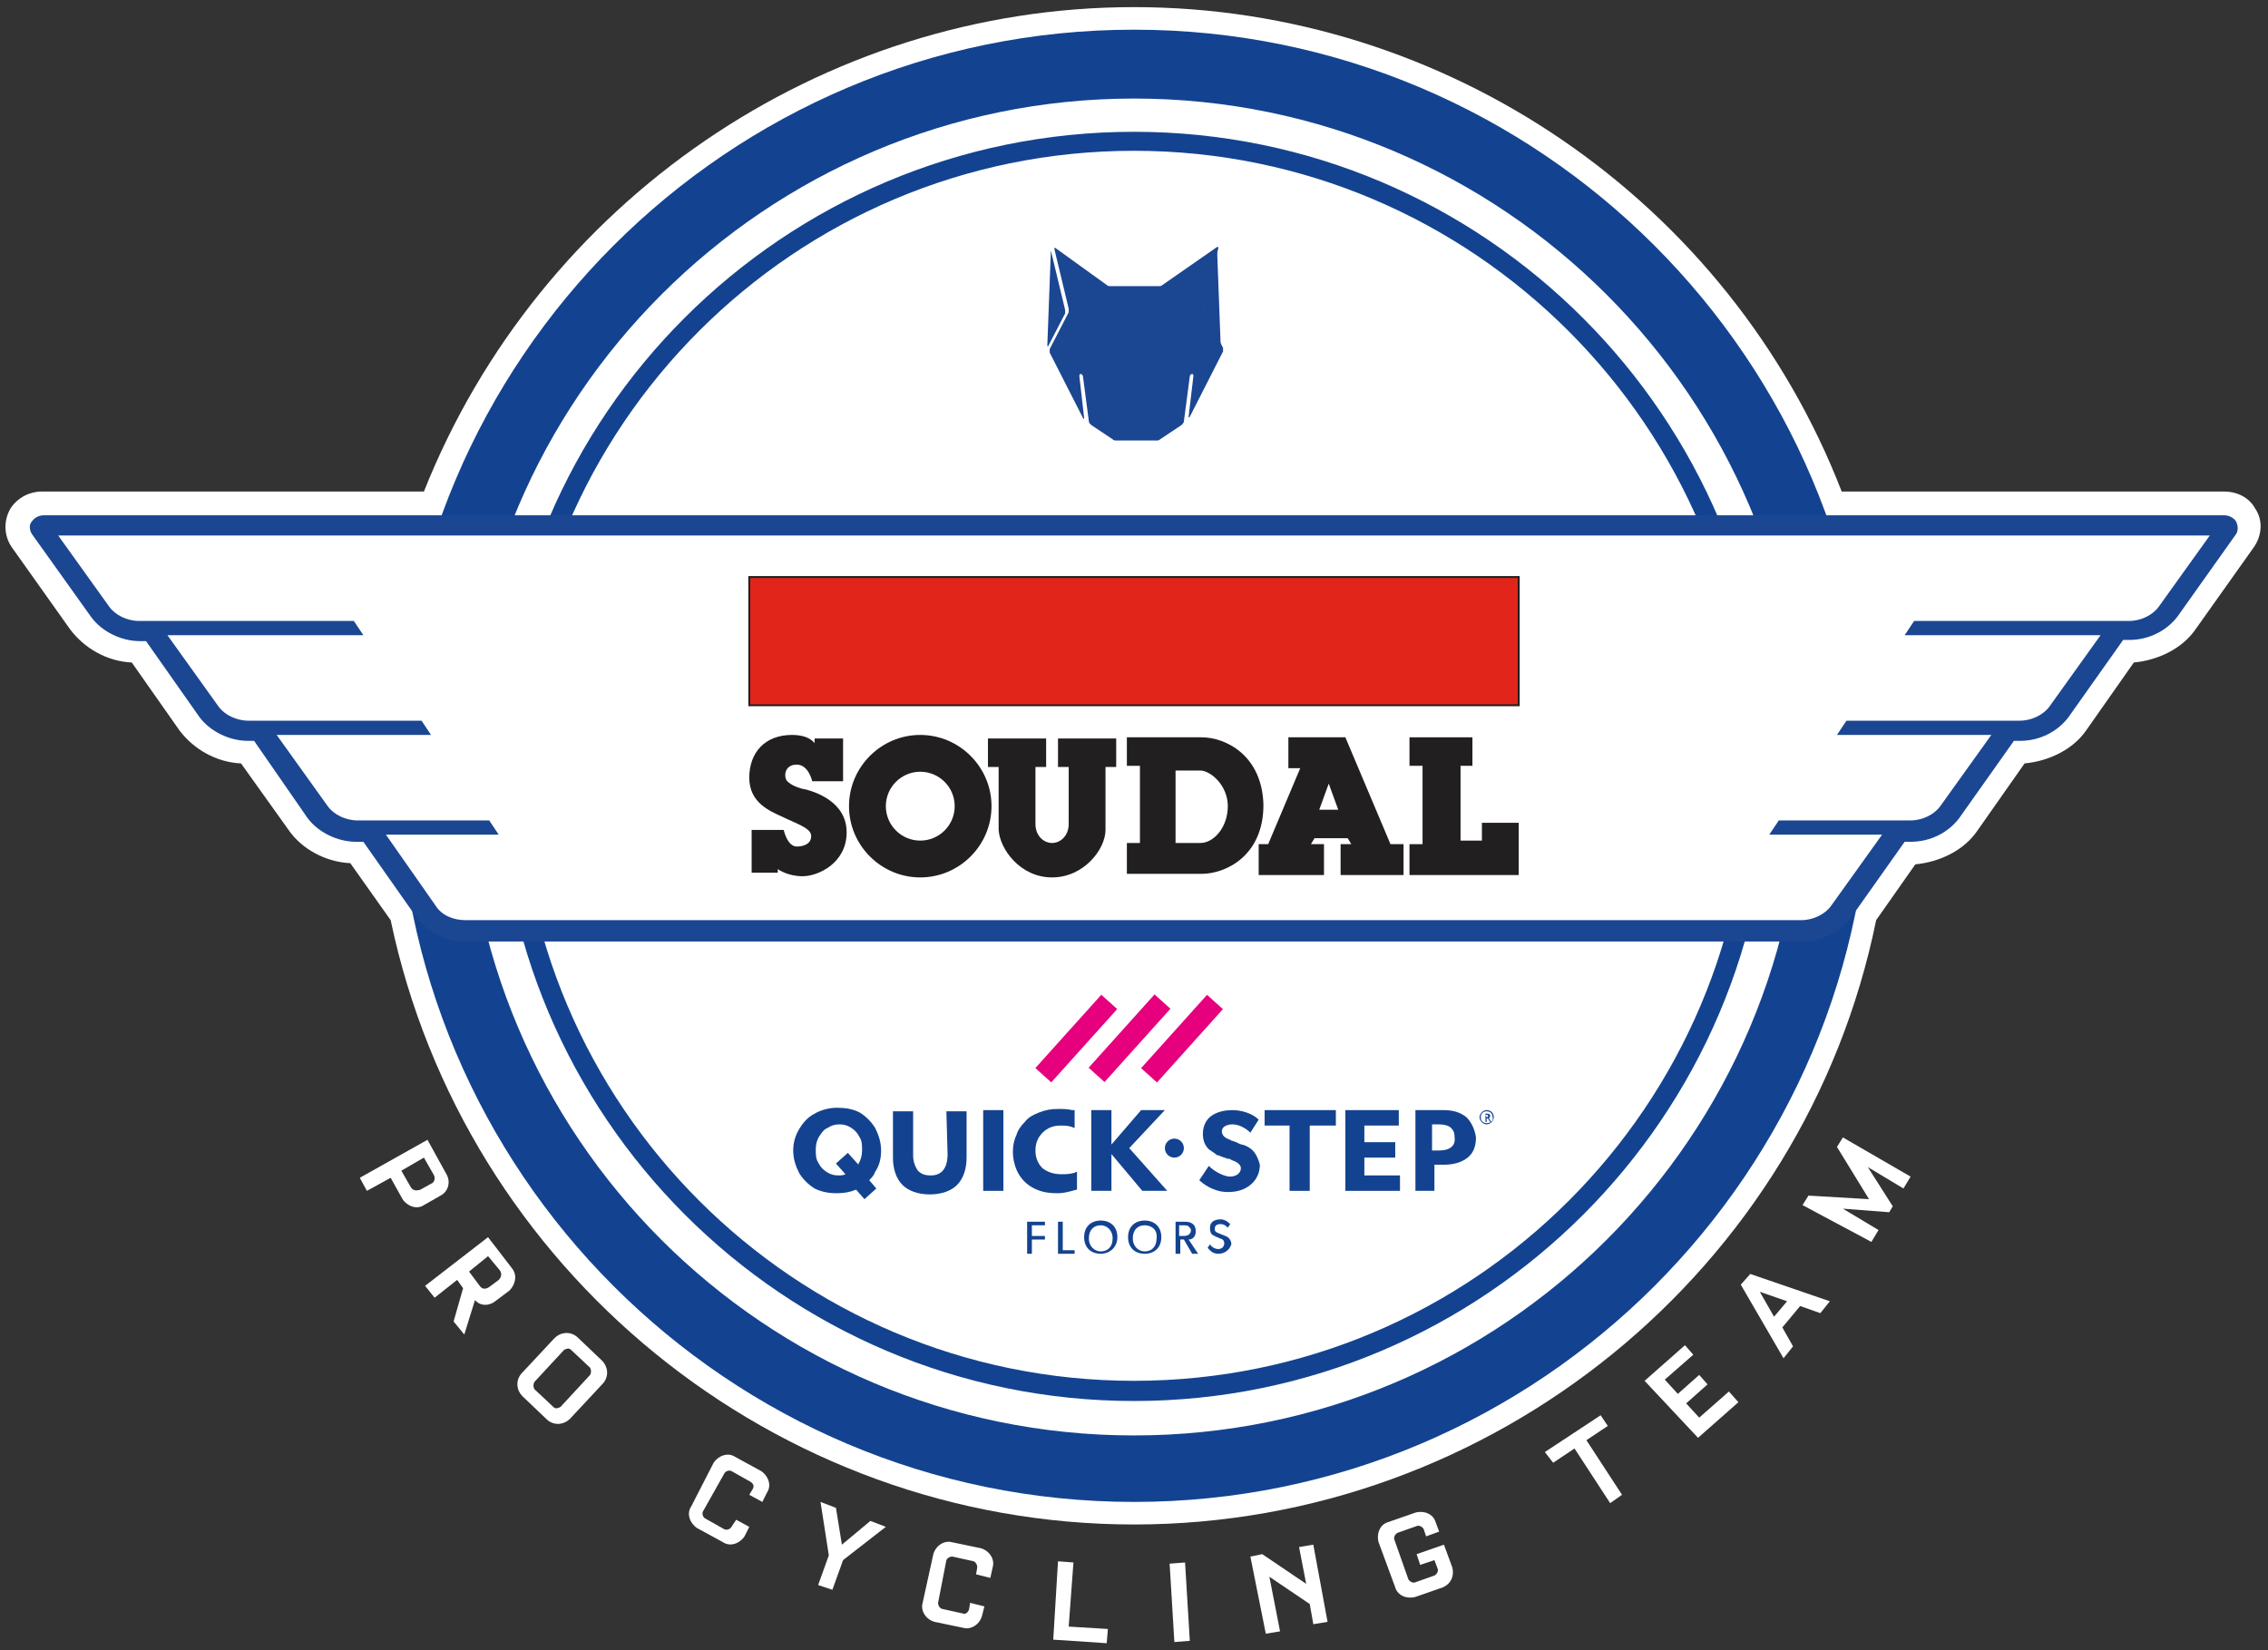
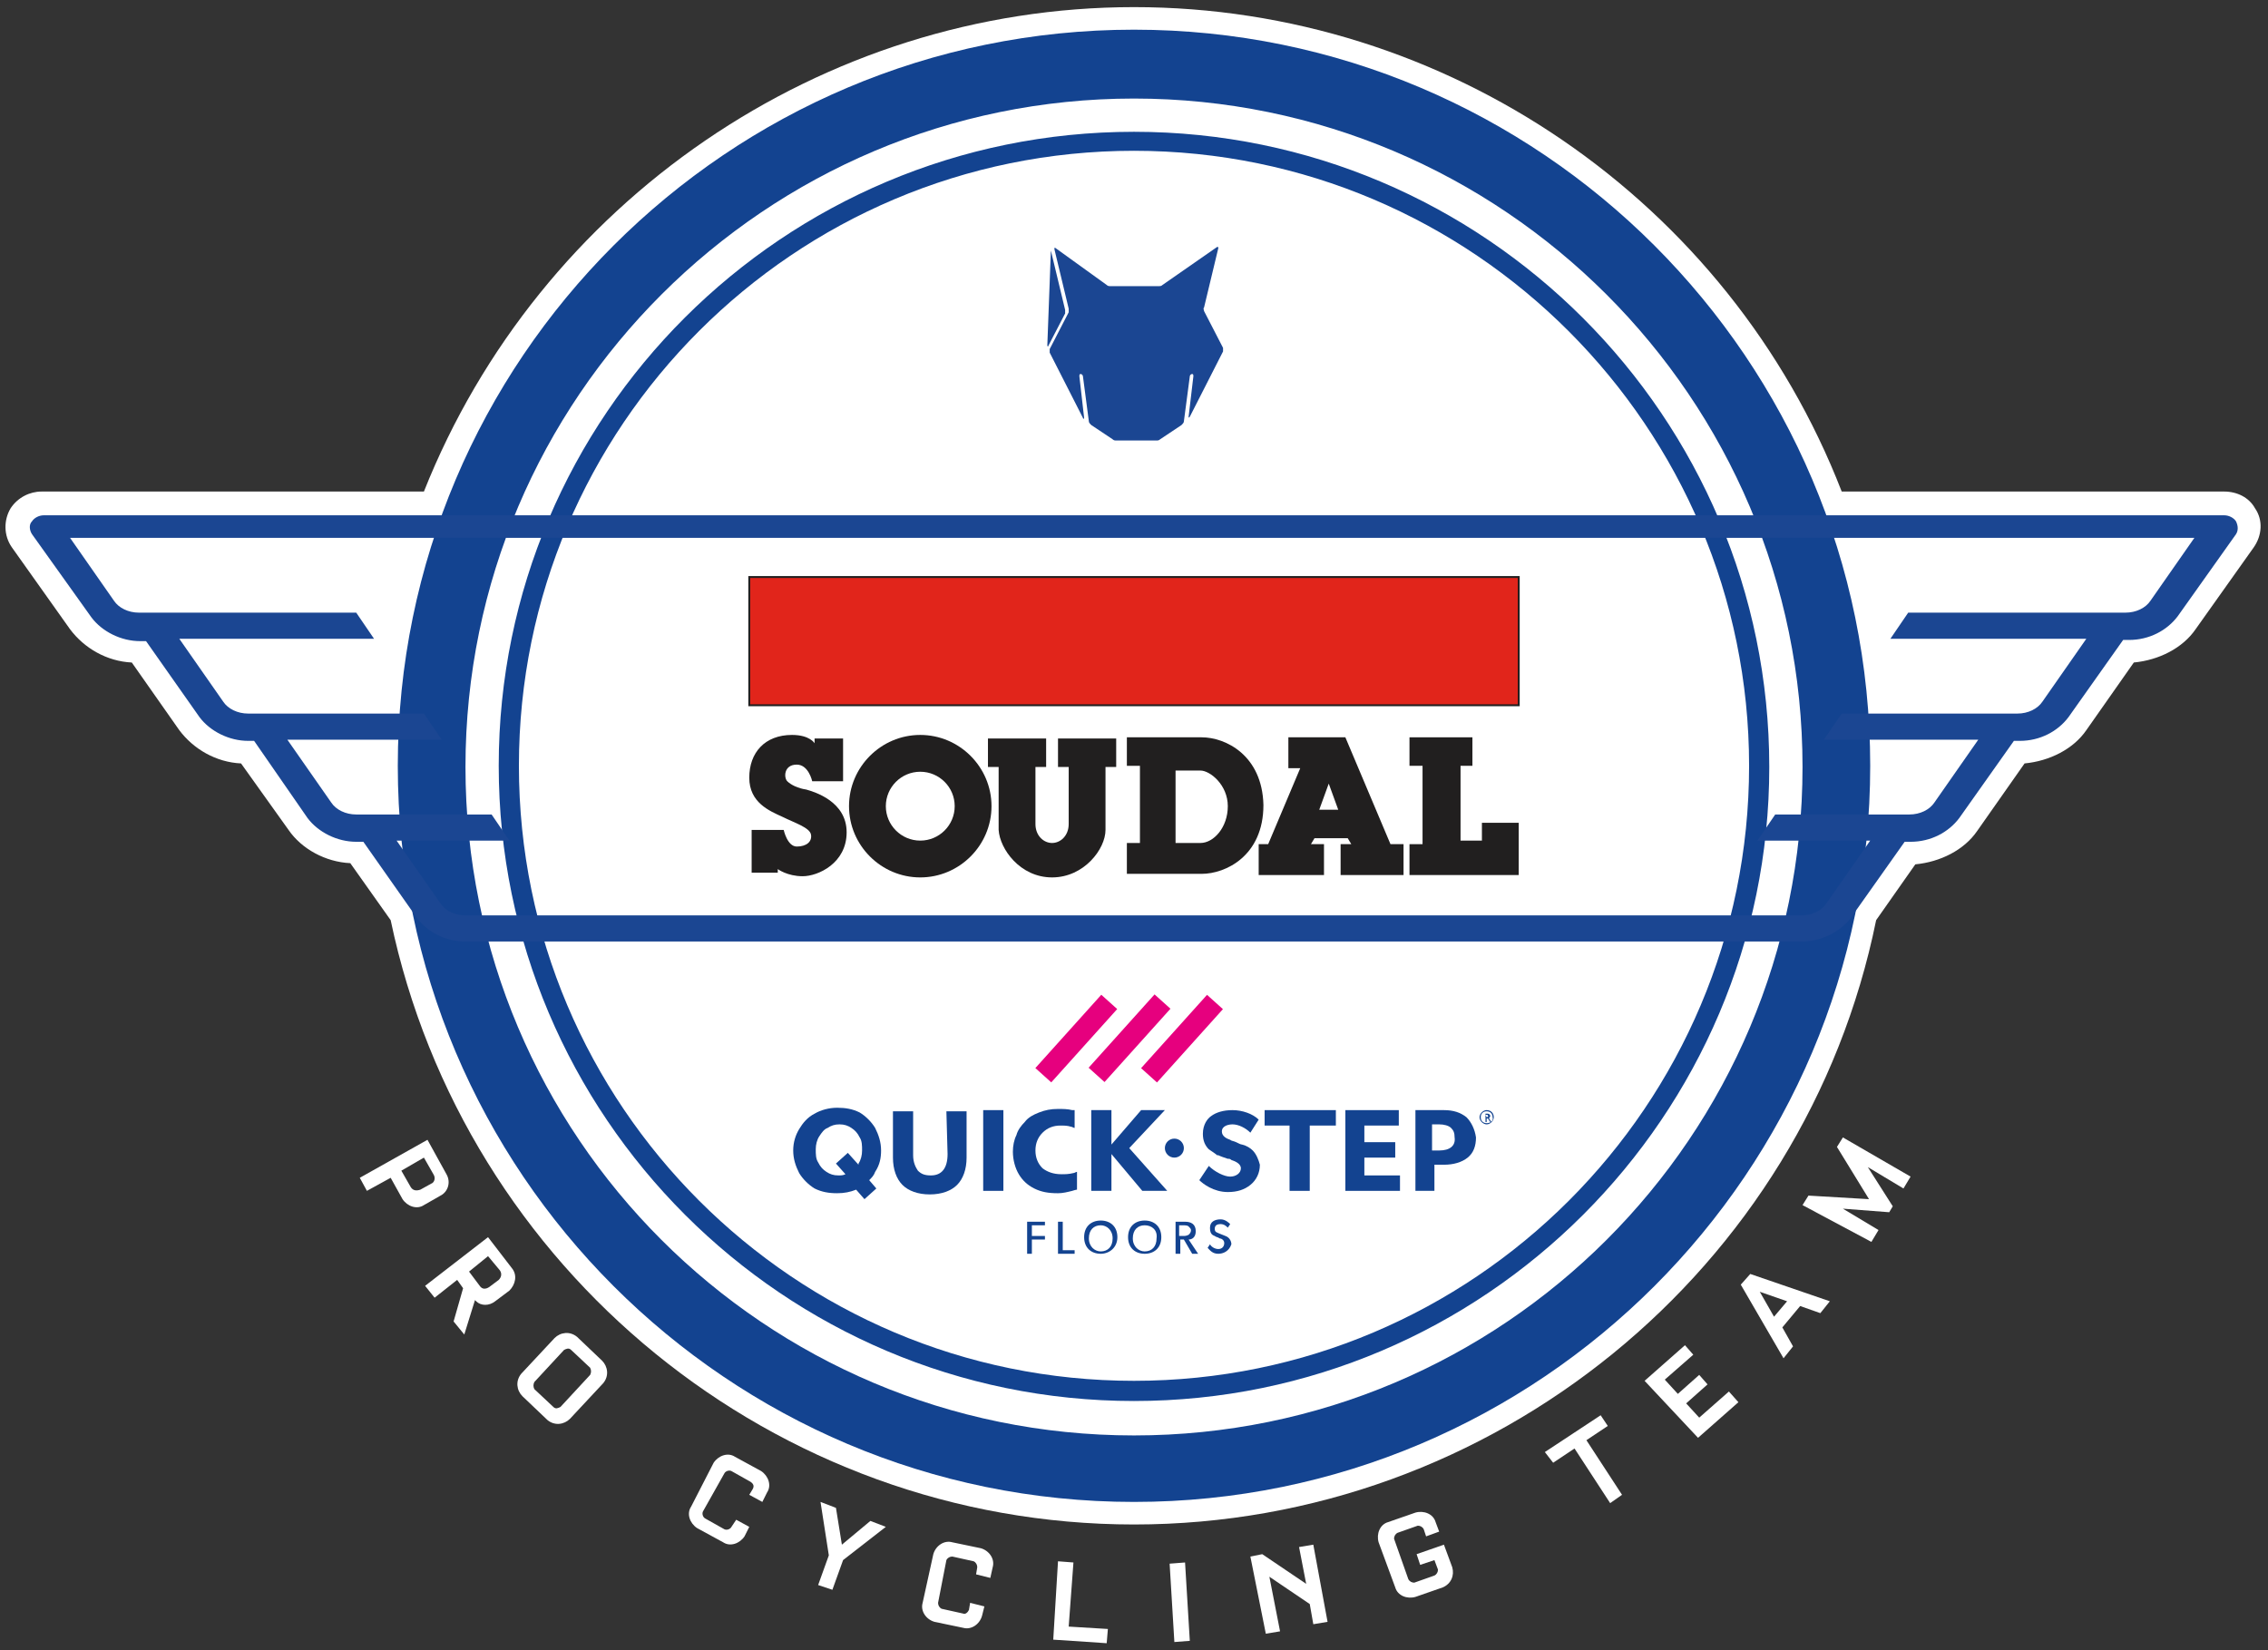
<svg xmlns="http://www.w3.org/2000/svg" version="1.1" id="Layer_1" x="0px" y="0px" viewBox="0 0 191 139" style="enable-background:new 0 0 191 139;" xml:space="preserve" width="191" height="139">
  <rect x="0" y="0" width="191" height="139" fill="#333333" stroke="none" />
  <style type="text/css">
	.st0{fill:#FFFFFF;}
	.st1{fill:#134390;}
	.st2{fill:#1B4692;}
	.st3{fill:#E1251B;}
	.st4{fill:none;stroke:#211F1F;stroke-width:0.161;}
	.st5{fill:#211F1F;}
	.st6{fill:#E6007E;}
</style>
  <g>
    <g>
      <path class="st0" d="M95.5,128.4c-30.2,0-56.4-21.4-62.6-50.9l-3.4-4.8c-2.1-0.1-4.1-1.2-5.2-2.8l-4-5.6c-2.1-0.1-4-1.2-5.2-2.8    l-4-5.7c-2.1-0.1-4-1.2-5.2-2.8l-4.9-6.9c-0.7-1-0.7-2.3-0.1-3.3c0.6-0.9,1.6-1.4,2.6-1.4h32.2C45.4,17,69.2,0.6,95.5,0.6    s50.1,16.3,59.6,40.8h32.2c1.1,0,2.1,0.5,2.6,1.4l0,0c0.7,1,0.6,2.3-0.1,3.3l-4.9,6.9c-1.1,1.6-3.1,2.6-5.2,2.8l-4,5.7    c-1.1,1.6-3.1,2.6-5.2,2.8l-4,5.7c-1.1,1.6-3.1,2.6-5.2,2.8l-3.3,4.7C152,107,125.7,128.4,95.5,128.4z M186.7,43.9    C186.7,43.9,186.7,43.9,186.7,43.9L186.7,43.9z" />
    </g>
    <g>
      <path class="st0" d="M36,96l1.6,2.9c0.4,0.7,0.1,1.5-0.5,1.8l-1.4,0.8c-0.6,0.4-1.4,0.1-1.8-0.5l-1-1.8l-2,1.1l-0.6-1.1L36,96z     M34.6,100c0.2,0.3,0.5,0.3,0.8,0.2l0.9-0.5c0.3-0.1,0.4-0.5,0.2-0.8l-0.8-1.4l-1.9,1.1L34.6,100z" />
    </g>
    <g>
      <path class="st0" d="M41.1,104.2l2,2.6c0.5,0.6,0.3,1.4-0.2,1.9l-1.2,0.9c-0.5,0.4-1.2,0.4-1.6,0l-0.1-0.1l-0.9,2.9l-0.9-1.1    l0.8-2.8l-0.5-0.7l-1.9,1.5l-0.8-1L41.1,104.2z M40.4,108.3c0.2,0.3,0.5,0.3,0.8,0.1l0.8-0.6c0.2-0.2,0.3-0.5,0.1-0.8l-1-1.2    l-1.6,1.3L40.4,108.3z" />
    </g>
    <g>
      <path class="st0" d="M50.7,114.6c0.5,0.5,0.6,1.3,0.1,1.9l-2.8,3c-0.5,0.5-1.3,0.6-1.9,0.1l-2.1-2c-0.5-0.5-0.6-1.3-0.1-1.9l2.8-3    c0.5-0.5,1.3-0.6,1.9-0.1L50.7,114.6z M48.1,113.7c-0.2-0.2-0.4-0.1-0.6,0l-2.5,2.7c-0.1,0.2-0.1,0.4,0,0.6l1.6,1.5    c0.2,0.2,0.4,0.1,0.6,0l2.5-2.7c0.1-0.2,0.1-0.4,0-0.6L48.1,113.7z" />
    </g>
    <g>
      <path class="st0" d="M60.1,123.2c0.4-0.6,1.2-0.9,1.8-0.5l2.2,1.2c0.6,0.4,0.9,1.2,0.5,1.8l-0.4,0.8l-1.1-0.6l0.3-0.5    c0.1-0.2,0.1-0.4-0.2-0.6l-1.6-0.9c-0.2-0.1-0.5,0-0.6,0.2l-1.8,3.2c-0.1,0.2,0,0.5,0.2,0.6l1.6,0.9c0.2,0.1,0.5,0,0.6-0.2L62,128    l1.1,0.6l-0.4,0.8c-0.4,0.6-1.2,0.9-1.8,0.5l-2.2-1.2c-0.6-0.4-0.9-1.2-0.5-1.8L60.1,123.2z" />
    </g>
    <g>
      <path class="st0" d="M69.1,126.5l1.3,0.5l0.5,3.1l2.4-2l1.3,0.5l-3.6,2.8l-0.9,2.5l-1.2-0.4l0.9-2.5L69.1,126.5z" />
    </g>
    <g>
      <path class="st0" d="M78.6,130.9c0.2-0.7,0.9-1.2,1.6-1l2.4,0.5c0.7,0.2,1.2,0.9,1,1.6l-0.2,0.9l-1.2-0.3l0.1-0.6    c0-0.2-0.1-0.4-0.3-0.5l-1.8-0.4c-0.2,0-0.4,0.1-0.5,0.3L79,135c0,0.2,0.1,0.4,0.3,0.5l1.8,0.4c0.2,0.1,0.4-0.1,0.5-0.3l0.1-0.6    l1.2,0.3l-0.2,0.8c-0.2,0.7-0.9,1.2-1.6,1l-2.4-0.5c-0.7-0.2-1.2-0.9-1-1.6L78.6,130.9z" />
    </g>
    <g>
      <path class="st0" d="M88.7,138.1l0.4-6.6l1.3,0.1L90,137l3.3,0.2l-0.1,1.2L88.7,138.1z" />
    </g>
    <g>
      <path class="st0" d="M98.5,131.7l1.3-0.1l0.4,6.6l-1.3,0.1L98.5,131.7z" />
    </g>
    <g>
      <path class="st0" d="M105.3,131.1l1-0.2l3.7,2.5l-0.6-3.1l1.2-0.2l1.2,6.5l-1.2,0.2l-0.3-1.7l-3.4-2.3l0.9,4.6l-1.2,0.2    L105.3,131.1z" />
    </g>
    <g>
      <path class="st0" d="M116.1,129.9c-0.2-0.7,0.1-1.5,0.8-1.7l2.3-0.8c0.7-0.2,1.5,0.1,1.7,0.8l0.3,0.8l-1.1,0.4l-0.2-0.6    c-0.1-0.2-0.3-0.3-0.5-0.3l-1.7,0.6c-0.2,0.1-0.3,0.3-0.3,0.5l1.2,3.4c0.1,0.2,0.3,0.3,0.5,0.3l1.7-0.6c0.2-0.1,0.3-0.3,0.3-0.5    l-0.3-0.8l-1.2,0.4l-0.3-0.9l2.3-0.8l0.7,1.9c0.2,0.7-0.1,1.4-0.8,1.7l-2.3,0.8c-0.7,0.2-1.5-0.1-1.7-0.8L116.1,129.9z" />
    </g>
    <g>
      <path class="st0" d="M130.1,122.3l4.7-3.1l0.6,0.9l-1.8,1.2l3,4.6l-1,0.7l-3-4.6l-1.8,1.2L130.1,122.3z" />
    </g>
    <g>
      <path class="st0" d="M138.5,116.3l3.4-3l0.7,0.8l-2.4,2.1l1.1,1.2l1.8-1.6l0.7,0.8l-1.8,1.6l1.1,1.2l2.5-2.2l0.8,0.9l-3.4,3    L138.5,116.3z" />
    </g>
    <g>
      <path class="st0" d="M146.6,108.2l0.8-0.9l6.7,2.3l-0.8,1l-1.7-0.6l-1.5,1.8l0.9,1.6l-0.8,1L146.6,108.2z M150.5,109.6l-2.3-0.8    l1.2,2.1L150.5,109.6z" />
    </g>
    <g>
      <path class="st0" d="M151.8,101.5l0.5-0.8l5.1,0.3l-2.7-4.4l0.5-0.8l5.7,3.3l-0.6,1l-3-1.8l2.1,3.3l-0.3,0.5l-3.9-0.3l3,1.8    l-0.6,1L151.8,101.5z" />
    </g>
    <g>
      <path class="st1" d="M95.5,126.5c-34.2,0-62-27.8-62-62s27.8-62,62-62s62,27.8,62,62S129.7,126.5,95.5,126.5z M95.5,8.3    c-31,0-56.3,25.2-56.3,56.3s25.2,56.3,56.3,56.3s56.3-25.2,56.3-56.3S126.5,8.3,95.5,8.3z" />
    </g>
    <g>
      <path class="st1" d="M95.5,118C66,118,42,94,42,64.5C42,35,66,11.1,95.5,11.1c29.5,0,53.5,24,53.5,53.5C149,94,125,118,95.5,118z     M95.5,12.7c-28.6,0-51.8,23.2-51.8,51.8c0,28.6,23.2,51.8,51.8,51.8c28.6,0,51.8-23.2,51.8-51.8C147.3,36,124.1,12.7,95.5,12.7z" />
    </g>
    <g>
      <g>
        <path class="st2" d="M187.3,43.9h-19.1H145h-5.7h-2.4h-1.5H55.7h-1.5h-2.4H46h-7.1H3.7c-0.2,0-0.5,0.1-0.6,0.3     c-0.1,0.2-0.1,0.4,0,0.6L8,51.7c0.8,1.1,2.2,1.8,3.7,1.8h0.8l4.7,6.7c0.8,1.1,2.2,1.8,3.7,1.8h0.8l4.7,6.7     c0.8,1.1,2.2,1.8,3.7,1.8h0.8l4.7,6.6c0.8,1.1,2.2,1.8,3.7,1.8H46h5.7h15.5h4.5h3.6h40.4h3.6h4.4h15.5h5.7h1.9h4.9     c1.5,0,2.9-0.7,3.7-1.8l4.7-6.7h0.8c1.5,0,2.9-0.7,3.7-1.8l4.7-6.7h0.8c1.5,0,2.9-0.7,3.7-1.8l4.7-6.7h0.8c1.5,0,2.9-0.7,3.7-1.8     l4.9-6.9c0.1-0.2,0.1-0.4,0-0.6C187.8,44,187.5,43.9,187.3,43.9z M181.8,51.1c-0.5,0.7-1.5,1.2-2.5,1.2h-18.1l-0.8,1.2h16.5     l-4.3,6c-0.5,0.7-1.5,1.2-2.5,1.2h-14.6l-0.8,1.2h13l-4.3,6c-0.5,0.7-1.5,1.2-2.5,1.2h-11.1l-0.8,1.2h9.5l-4.3,6     c-0.5,0.7-1.5,1.2-2.5,1.2h-11H50.4H39.2c-1,0-2-0.5-2.5-1.2l-4.2-6H42l-0.8-1.2H30.1c-1,0-2-0.5-2.5-1.2l-4.3-6h13l-0.8-1.2     H20.9c-1,0-2-0.5-2.5-1.2l-4.3-6h16.5l-0.8-1.2H11.7c-1,0-2-0.5-2.5-1.2l-4.3-6h181.1L181.8,51.1z" />
        <path class="st2" d="M151.7,79.3H39.2c-1.7,0-3.2-0.8-4.1-2l-4.5-6.4h-0.6c-1.6,0-3.2-0.8-4.1-2l-4.5-6.5h-0.5     c-1.6,0-3.2-0.8-4.1-2L12.3,54h-0.5c-1.6,0-3.2-0.8-4.1-2L2.7,45c-0.2-0.3-0.3-0.8,0-1.1c0.2-0.3,0.6-0.5,1-0.5h183.6     c0.4,0,0.8,0.2,1,0.5c0.2,0.4,0.2,0.8,0,1.1l-4.9,6.9c-0.9,1.2-2.4,2-4.1,2h-0.5l-4.6,6.5c-0.9,1.2-2.4,2-4.1,2h-0.5l-4.6,6.5     c-0.9,1.2-2.4,2-4.1,2h-0.5l-4.6,6.5C154.9,78.5,153.4,79.3,151.7,79.3z M3.7,44.3c-0.1,0-0.2,0-0.2,0.1l4.9,7     c0.7,1,1.9,1.6,3.3,1.6h1l4.9,6.9c0.7,1,1.9,1.6,3.3,1.6h1l4.8,6.9c0.7,1,1.9,1.6,3.3,1.6h1.1l4.8,6.9c0.7,1,1.9,1.6,3.3,1.6     h112.5c1.3,0,2.6-0.6,3.3-1.6l4.9-6.9h1c1.3,0,2.6-0.6,3.3-1.6l4.9-6.9h1c1.3,0,2.6-0.6,3.3-1.6l4.9-6.9h1c1.3,0,2.6-0.6,3.3-1.6     l4.9-6.9c0-0.1-0.1-0.1-0.2-0.1H3.7z M151.7,78.1H39.2c-1.2,0-2.3-0.5-2.9-1.4l-4.8-6.8h9.5l-0.1-0.2H30.1     c-1.2,0-2.3-0.5-2.9-1.4l-4.8-6.8h13l-0.1-0.2H20.9c-1.2,0-2.3-0.5-2.9-1.4L13.2,53h16.5l-0.1-0.2H11.7c-1.2,0-2.3-0.5-2.9-1.4     L4,44.6h183l-4.8,6.8c-0.6,0.9-1.7,1.4-2.9,1.4h-17.8l-0.1,0.2h16.5l-4.8,6.8c-0.6,0.9-1.7,1.4-2.9,1.4h-14.3l-0.1,0.2h13     l-4.8,6.8c-0.6,0.9-1.7,1.4-2.9,1.4h-10.8l-0.1,0.2h9.5l-4.8,6.8C154,77.6,152.9,78.1,151.7,78.1z M33.4,70.8l3.7,5.3     c0.4,0.6,1.2,1,2.1,1h112.5c0.9,0,1.7-0.4,2.1-1l3.7-5.3h-9.5l1.5-2.2h11.3c0.9,0,1.7-0.4,2.1-1l3.7-5.3h-13l1.5-2.2h14.8     c0.9,0,1.7-0.4,2.1-1l3.7-5.3h-16.5l1.5-2.2h18.3c0.9,0,1.7-0.4,2.1-1l3.7-5.3H5.9l3.7,5.3c0.4,0.6,1.2,1,2.1,1h18.3l1.5,2.2     H15.1l3.7,5.3c0.4,0.6,1.2,1,2.1,1h14.8l1.5,2.2h-13l3.7,5.3c0.4,0.6,1.2,1,2.1,1h11.4l1.5,2.2H33.4z" />
      </g>
    </g>
    <g>
      <g>
        <path class="st2" d="M91.7,24" />
      </g>
    </g>
    <g>
      <g>
        <path class="st2" d="M89.6,25.8" />
      </g>
    </g>
    <g>
      <g>
        <path class="st2" d="M89.6,26" />
      </g>
    </g>
    <g>
      <g>
        <path class="st2" d="M99.3,24" />
      </g>
    </g>
    <g>
      <g>
        <path class="st2" d="M101.4,25.8" />
      </g>
    </g>
    <g>
      <g>
-         <path class="st2" d="M101.4,26" />
-       </g>
+         </g>
    </g>
    <g>
      <g>
        <g>
          <path class="st2" d="M88.5,21.1C88.5,21,88.5,21,88.5,21.1l1.2,5c0,0.1,0,0.2,0,0.3l-1.4,2.7c0,0.1-0.1,0.1-0.1,0L88.5,21.1z" />
        </g>
      </g>
      <g>
        <g>
          <path class="st2" d="M89.8,26.5" />
        </g>
      </g>
      <g>
        <g>
          <path class="st2" d="M89.9,26.4" />
        </g>
      </g>
      <g>
        <g>
          <path class="st2" d="M89.7,26.3" />
        </g>
      </g>
      <g>
        <g>
          <path class="st2" d="M89.6,26.4" />
        </g>
      </g>
      <g>
        <g>
-           <path class="st2" d="M102.5,21.1C102.5,21,102.5,21,102.5,21.1l-1.2,5c0,0.1,0,0.2,0,0.3l1.4,2.7c0,0.1,0.1,0.1,0.1,0      L102.5,21.1z" />
-         </g>
+           </g>
      </g>
      <g>
        <g>
          <path class="st2" d="M95.4,24.1c-0.1,0-0.3,0-0.4,0h-1.5c-0.1,0-0.2,0-0.3-0.1l-4.3-3.1c-0.1-0.1-0.1,0-0.1,0.1l1.2,5      c0,0.1,0,0.2,0,0.3l-1.6,3.1c0,0.1,0,0.2,0,0.3l2.8,5.5c0,0.1,0.1,0.1,0.1,0l-0.4-3.5c0-0.1,0-0.2,0.1-0.2      c0.1,0,0.2,0.1,0.2,0.2l0.5,3.8c0,0.1,0.1,0.2,0.2,0.3l1.8,1.2c0.1,0.1,0.2,0.1,0.3,0.1h1.5c0.1,0,0.2,0,0.2,0s0.1,0,0.2,0h1.5      c0.1,0,0.2,0,0.3-0.1l1.8-1.2c0.1-0.1,0.2-0.2,0.2-0.3l0.5-3.8c0-0.1,0.1-0.2,0.2-0.2c0.1,0,0.1,0.1,0.1,0.2l-0.4,3.4      c0,0.1,0,0.1,0.1,0l2.8-5.5c0-0.1,0-0.2,0-0.3l-1.6-3.1c0-0.1-0.1-0.2,0-0.3l1.2-5c0-0.1,0-0.1-0.1-0.1L97.9,24      c-0.1,0.1-0.2,0.1-0.3,0.1H95.4z" />
        </g>
      </g>
      <g>
        <g>
          <path class="st2" d="M101.2,26.5" />
        </g>
      </g>
      <g>
        <g>
          <path class="st2" d="M101.1,26.4" />
        </g>
      </g>
      <g>
        <g>
          <path class="st2" d="M101.3,26.3" />
        </g>
      </g>
      <g>
        <g>
          <path class="st2" d="M101.4,26.4" />
        </g>
      </g>
    </g>
    <g>
      <g>
-         <path class="st0" d="M9.2,51.1c0.5,0.7,1.5,1.2,2.5,1.2h18.1l0.8,1.2H14.1l4.3,6c0.5,0.7,1.5,1.2,2.5,1.2h14.6l0.8,1.2h-13l4.3,6     c0.5,0.7,1.5,1.2,2.5,1.2h11.1l0.8,1.2h-9.5l4.2,6c0.5,0.8,1.5,1.2,2.5,1.2h11.2h90.3h11c1,0,2-0.5,2.5-1.2l4.3-6H149l0.8-1.2     h11.1c1,0,2-0.5,2.5-1.2l4.3-6h-13l0.8-1.2h14.6c1,0,2-0.5,2.5-1.2l4.3-6h-16.5l0.8-1.2h18.1c1,0,2-0.5,2.5-1.2l4.3-6H4.9     L9.2,51.1z" />
-       </g>
+         </g>
    </g>
    <rect x="64.4" y="47.3" class="st0" width="67.5" height="29.2" />
    <g>
      <rect x="63.1" y="48.6" class="st3" width="64.8" height="10.8" />
      <rect x="63.1" y="48.6" class="st4" width="64.8" height="10.8" />
      <path class="st5" d="M65.5,73.5h-2.2v-3.6h2.7c0,0,0.3,1.4,1.1,1.4c0.8,0,1.3-0.4,1.2-1c-0.1-0.6-1.4-1-2.4-1.5    c-1.1-0.5-2.8-1.2-2.8-3.3c0-2.1,1.3-3.6,3.6-3.6c1.5,0,1.9,0.7,1.9,0.7v-0.4H71v3.6h-2.6c0,0-0.3-1.4-1.3-1.4    c-1.1,0-1.1,1.1-0.8,1.4c0.3,0.3,0.9,0.6,1.6,0.7c0.7,0.2,3.4,1,3.4,3.6c0,2.6-2.4,3.7-3.7,3.7c-1.3,0-2.1-0.6-2.1-0.6V73.5z" />
      <path class="st5" d="M77.5,61.9c-3.3,0-6,2.7-6,6c0,3.3,2.7,6,6,6c3.3,0,6-2.7,6-6C83.5,64.6,80.8,61.9,77.5,61.9 M77.5,70.8    c-1.6,0-2.9-1.3-2.9-2.9c0-1.6,1.3-2.9,2.9-2.9s2.9,1.3,2.9,2.9C80.4,69.5,79.1,70.8,77.5,70.8" />
      <path class="st5" d="M88.6,73.9c2.7,0,4.5-2.4,4.5-4v-5.3h0.9v-2.4h-4.9v2.4h0.9v4.8c0,1-0.7,1.6-1.4,1.6c-0.7,0-1.4-0.6-1.4-1.6    v-4.8h0.9v-2.4h-4.9v2.4h0.9v5.3C84.2,71.5,85.9,73.9,88.6,73.9" />
      <path class="st5" d="M101.2,62.1h-6.3v2.4h1.1v6.5h-1.1v2.6h6.3c2,0,5.2-1.5,5.2-5.8C106.3,63.6,103.2,62.1,101.2,62.1 M101.1,71    h-2.1v-6.1h2.1c0.8,0,2.3,1.2,2.3,3C103.4,69.7,102.2,71,101.1,71" />
      <path class="st5" d="M117.1,71.1l-3.8-9h-4.8v2.6h1l-2.7,6.4H106v2.6h5.5v-2.6h-1.1l0.3-0.5h2.8l0.3,0.5h-0.9v2.6h5.3v-2.6H117.1z     M111.1,68.2l0.8-2.2l0.8,2.2H111.1z" />
      <polygon class="st5" points="118.7,71.1 118.7,73.7 127.9,73.7 127.9,69.3 124.8,69.3 124.8,70.8 123,70.8 123,64.5 124,64.5     124,62.1 118.7,62.1 118.7,64.5 119.8,64.5 119.8,71.1   " />
    </g>
    <g>
      <g>
        <path class="st1" d="M86.9,103.2v0.9h1.1v0.3h-1.1v1.2h-0.4v-2.7H88v0.3H86.9z" />
        <path class="st1" d="M89.1,105.6v-2.7h0.4v2.4h1v0.3H89.1z" />
        <path class="st1" d="M92.7,105.6c-0.8,0-1.4-0.5-1.4-1.4c0-0.9,0.6-1.4,1.4-1.4c0.8,0,1.4,0.5,1.4,1.4     C94.1,105.1,93.4,105.6,92.7,105.6z M92.7,103.2c-0.6,0-1,0.4-1,1.1c0,0.7,0.5,1.1,1,1.1c0.6,0,1-0.4,1-1.1     C93.7,103.6,93.2,103.2,92.7,103.2z" />
        <path class="st1" d="M96.4,105.6c-0.8,0-1.4-0.5-1.4-1.4c0-0.9,0.6-1.4,1.4-1.4c0.8,0,1.4,0.5,1.4,1.4     C97.8,105.1,97.2,105.6,96.4,105.6z M96.4,103.2c-0.6,0-1,0.4-1,1.1c0,0.7,0.5,1.1,1,1.1c0.6,0,1-0.4,1-1.1     C97.5,103.6,97,103.2,96.4,103.2z" />
        <path class="st1" d="M100.4,105.6l-0.7-1.2h-0.3v1.2H99v-2.7h0.8c0.5,0,0.9,0.2,0.9,0.8c0,0.5-0.3,0.7-0.6,0.7l0.8,1.2H100.4z      M100.1,103.3c-0.1-0.1-0.3-0.1-0.5-0.1h-0.3v0.9h0.3c0.2,0,0.3,0,0.5-0.1c0.1-0.1,0.2-0.2,0.2-0.4     C100.3,103.5,100.2,103.4,100.1,103.3z" />
        <path class="st1" d="M102.6,105.6c-0.5,0-0.7-0.3-0.9-0.5l0.2-0.3c0.1,0.2,0.4,0.4,0.7,0.4c0.3,0,0.5-0.2,0.5-0.5     c0-0.3-0.3-0.4-0.4-0.4c-0.1-0.1-0.3-0.1-0.4-0.2c-0.3-0.1-0.4-0.3-0.4-0.7c0-0.5,0.4-0.7,0.9-0.7c0.4,0,0.7,0.3,0.8,0.4     l-0.2,0.3c-0.1-0.1-0.3-0.3-0.6-0.3c-0.3,0-0.5,0.1-0.5,0.4c0,0.3,0.2,0.3,0.4,0.4l0.5,0.2c0.3,0.1,0.5,0.4,0.5,0.7     C103.5,105.4,103,105.6,102.6,105.6z" />
      </g>
      <g>
        <rect x="95.3" y="86.6" transform="matrix(0.669 -0.744 0.744 0.669 -32.089 102.934)" class="st6" width="8.3" height="1.8" />
        <rect x="90.9" y="86.6" transform="matrix(0.669 -0.744 0.744 0.669 -33.564 99.625)" class="st6" width="8.3" height="1.8" />
        <rect x="86.4" y="86.6" transform="matrix(0.669 -0.744 0.744 0.669 -35.039 96.305)" class="st6" width="8.3" height="1.8" />
      </g>
      <path class="st1" d="M74.2,96.9c0-0.7-0.2-1.3-0.5-1.9c-0.3-0.5-0.8-1-1.3-1.3c-0.6-0.3-1.2-0.4-1.9-0.4c-0.7,0-1.4,0.2-1.9,0.5    c-0.6,0.3-1,0.8-1.3,1.3c-0.3,0.5-0.5,1.1-0.5,1.8c0,0.7,0.2,1.3,0.5,1.9c0.3,0.5,0.8,1,1.3,1.3c0.6,0.3,1.2,0.4,1.9,0.4    c0.6,0,1.1-0.1,1.6-0.3l0.7,0.8l1-0.9l-0.6-0.7c0.2-0.2,0.4-0.4,0.5-0.7C74.1,98.1,74.2,97.5,74.2,96.9z M71.4,97.1l-1,0.9    l0.8,0.9C71,99,70.8,99,70.6,99c-0.4,0-0.7-0.1-1-0.3c-0.3-0.2-0.5-0.4-0.7-0.8c-0.2-0.3-0.2-0.7-0.2-1.1c0-0.4,0.1-0.8,0.3-1.1    c0.2-0.3,0.4-0.6,0.7-0.7c0.3-0.2,0.6-0.3,1-0.3c0.4,0,0.7,0.1,1,0.3c0.3,0.2,0.5,0.4,0.7,0.8c0.2,0.3,0.2,0.7,0.2,1.1    c0,0.4-0.1,0.8-0.3,1.1c0,0,0,0,0,0.1L71.4,97.1z" />
      <path class="st1" d="M79.8,97.2c0,1.2-0.5,1.8-1.4,1.8c-0.5,0-0.8-0.1-1.1-0.4c-0.2-0.3-0.4-0.7-0.4-1.3v-3.7l-1.7,0l0,3.9    c0,1,0.3,1.8,0.8,2.3c0.5,0.5,1.3,0.8,2.3,0.8c1,0,1.8-0.3,2.3-0.8c0.5-0.5,0.8-1.3,0.8-2.3v-3.9l-1.7,0L79.8,97.2z" />
      <rect x="82.8" y="93.5" class="st1" width="1.7" height="6.8" />
      <path class="st1" d="M90.7,100.2v-1.5c-0.1,0-0.2,0.1-0.3,0.1c-0.4,0.1-0.7,0.1-1,0.1c-0.7,0-1.2-0.2-1.6-0.5    c-0.4-0.4-0.6-0.9-0.6-1.5c0-0.6,0.2-1.1,0.6-1.5c0.4-0.4,0.9-0.6,1.5-0.6c0.3,0,0.6,0,0.9,0.1c0.1,0,0.2,0.1,0.3,0.1v-1.5    c-0.1,0-0.1,0-0.2,0c-0.4-0.1-0.8-0.1-1.2-0.1c-0.6,0-1.1,0.1-1.6,0.3c-0.5,0.2-0.9,0.4-1.2,0.8c-0.3,0.3-0.6,0.7-0.7,1.1    c-0.2,0.4-0.3,0.9-0.3,1.4c0,0.7,0.2,1.4,0.5,1.9c0.3,0.5,0.7,0.9,1.3,1.2c0.6,0.3,1.2,0.4,2,0.4c0.4,0,0.8-0.1,1.2-0.2    C90.6,100.2,90.7,100.2,90.7,100.2z" />
      <polygon class="st1" points="98.1,93.5 96.1,93.5 93.6,96.4 93.6,93.5 91.9,93.5 91.9,100.3 93.6,100.3 93.6,97.2 96.2,100.3     98.3,100.3 95.1,96.7   " />
      <polygon class="st1" points="106.5,94.8 108.6,94.8 108.6,100.3 110.3,100.3 110.3,94.8 112.5,94.8 112.5,93.5 106.5,93.5   " />
      <polygon class="st1" points="114.9,97.5 117.5,97.5 117.5,96.2 114.9,96.2 114.9,94.8 117.8,94.8 117.8,93.5 113.3,93.5     113.3,100.3 117.9,100.3 117.9,99 114.9,99   " />
      <path class="st1" d="M123.5,94.1c-0.5-0.4-1.1-0.6-1.9-0.6l-2.4,0v6.8l1.6,0v-2.2l0.8,0c0.8,0,1.5-0.2,2-0.6    c0.5-0.4,0.7-1,0.7-1.7C124.2,95.1,123.9,94.5,123.5,94.1z M121.2,96.9l-0.6,0v-2.2l0.6,0c0.4,0,0.8,0.1,1,0.3    c0.2,0.2,0.3,0.4,0.3,0.8C122.6,96.5,122.1,96.9,121.2,96.9z" />
      <path class="st1" d="M105.5,96.9c-0.2-0.2-0.5-0.4-0.9-0.5c-0.1,0-0.3-0.1-0.5-0.2l0,0c-0.2-0.1-0.4-0.1-0.5-0.2    c-0.3-0.1-0.7-0.3-0.7-0.7c0-0.5,0.6-0.6,0.9-0.6c0.5,0,1.1,0.3,1.5,0.7l0,0l0.7-1.1l0,0c-0.5-0.5-1.4-0.8-2.2-0.8    c-0.8,0-1.4,0.2-1.8,0.5c-0.3,0.2-0.7,0.7-0.7,1.5c0,0.6,0.2,1,0.5,1.3c0.3,0.2,0.6,0.4,0.7,0.5l0.1,0c0.2,0.1,0.5,0.2,0.8,0.3    l0.1,0c0.1,0,0.2,0.1,0.2,0.1l0,0c0.3,0.1,0.8,0.3,0.8,0.7c0,0.4-0.4,0.7-0.9,0.7c-0.5,0-1.3-0.4-1.8-0.9l0,0l-0.8,1.2l0,0    c0.3,0.3,1.2,1,2.4,1c0.8,0,1.4-0.2,1.9-0.6c0.5-0.4,0.8-1,0.8-1.7C106,97.7,105.8,97.2,105.5,96.9L105.5,96.9z" />
      <circle class="st1" cx="98.9" cy="96.7" r="0.8" />
      <g>
        <path class="st1" d="M125.5,94c0-0.1-0.1-0.2-0.2-0.2l-0.2,0v0.7h0.1v-0.3h0.1l0.2,0.3l0.1,0l-0.2-0.3     C125.4,94.1,125.5,94.1,125.5,94z M125.2,94.1L125.2,94.1l-0.1-0.2h0.1c0.1,0,0.1,0,0.1,0.1C125.4,94,125.3,94.1,125.2,94.1z" />
        <path class="st1" d="M125.2,93.5c-0.3,0-0.6,0.3-0.6,0.6c0,0.3,0.3,0.6,0.6,0.6c0.3,0,0.6-0.3,0.6-0.6     C125.8,93.8,125.6,93.5,125.2,93.5z M125.2,94.6c-0.3,0-0.5-0.2-0.5-0.5c0-0.3,0.2-0.5,0.5-0.5c0.3,0,0.5,0.2,0.5,0.5     C125.8,94.4,125.5,94.6,125.2,94.6z" />
      </g>
    </g>
  </g>
</svg>